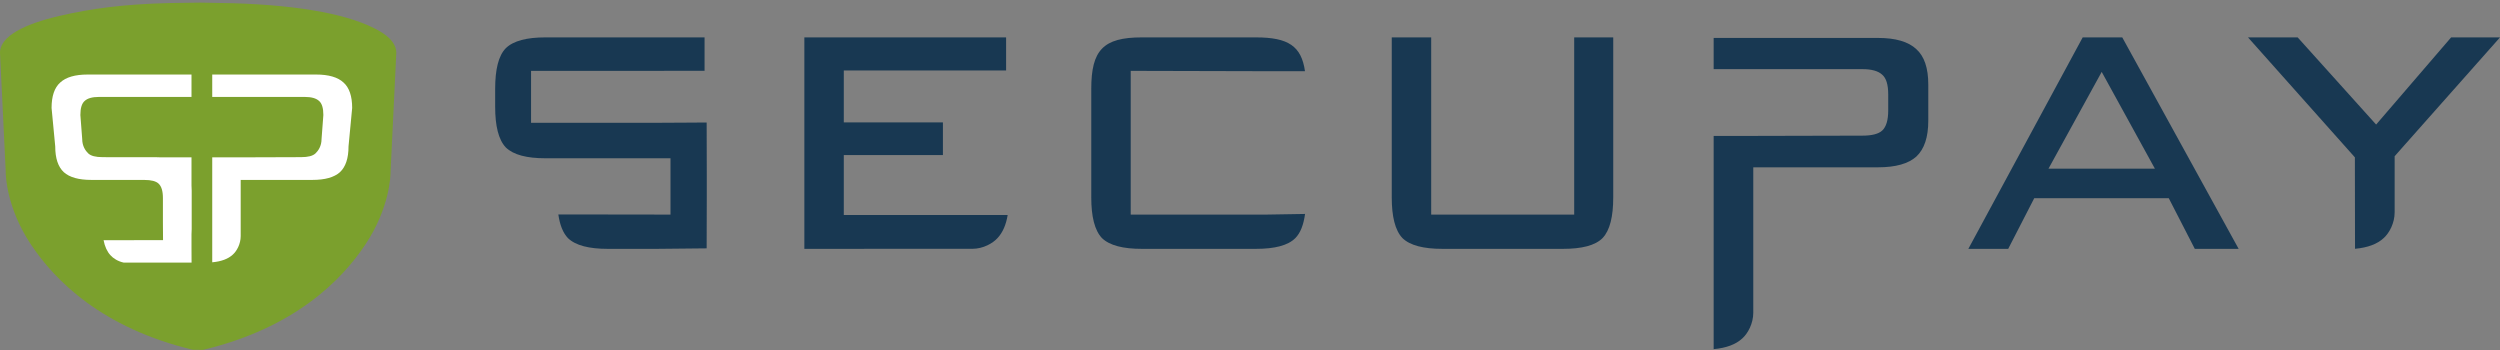
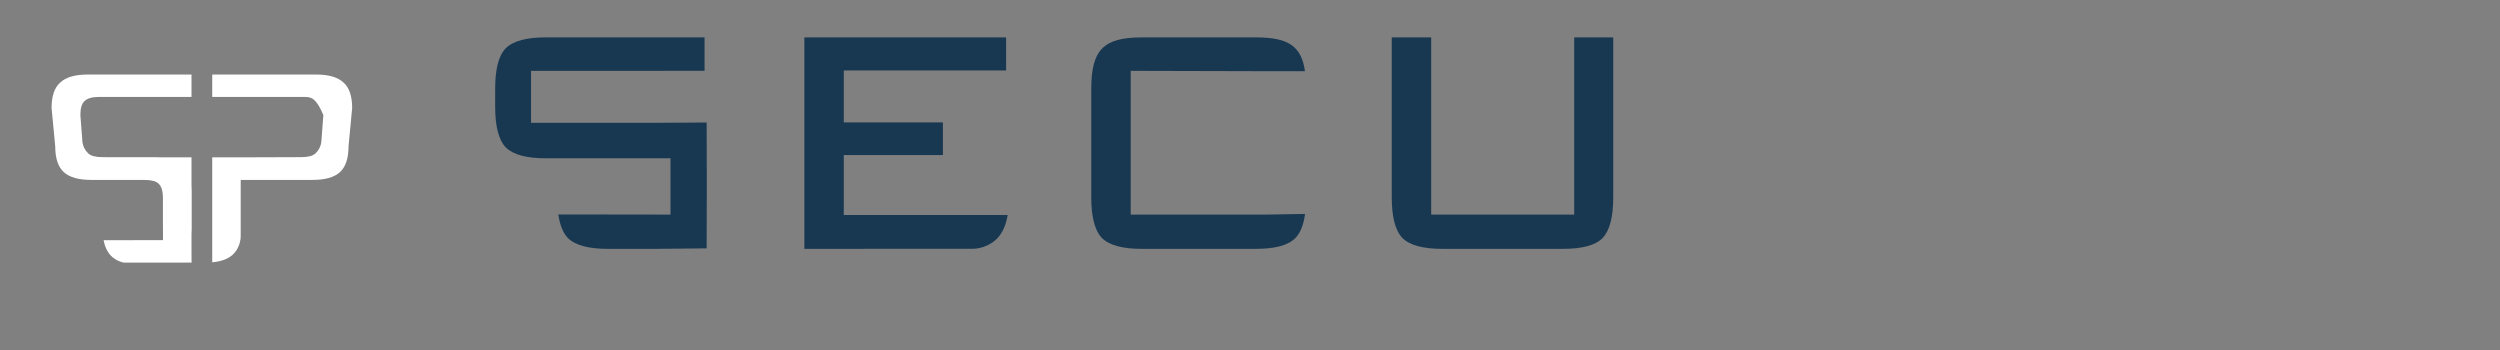
<svg xmlns="http://www.w3.org/2000/svg" width="500" height="70" viewBox="0 0 500 70" fill="none">
  <rect x="0" y="0" width="500" height="70" fill="#808080" stroke="none" />
  <g clip-path="url(#clip0_1410_4771)">
-     <path d="M79.261 10.569C79.264 8.871 77.978 7.415 75.926 6.228C70.396 3.027 60.662 1.085 46.627 0.644C46.078 0.638 40.114 0.523 40.114 0.523C39.699 0.52 34.616 0.6 34.011 0.605C24.648 0.83 18.149 1.724 11.84 3.192C8.282 4.026 5.389 5.024 3.327 6.228C1.284 7.415 -0.005 8.871 1.70722e-05 10.542L1.14 34.169C1.14 34.202 1.137 34.226 1.137 34.262C1.14 35.123 1.305 41.546 6.168 48.869C10.974 56.117 20.41 65.609 38.599 69.965L40.627 69.968C58.852 65.609 68.29 56.117 73.096 48.869C77.959 41.546 78.121 35.123 78.121 34.262V34.18H78.284L78.121 34.169L79.261 10.569Z" fill="#7BA02D" />
-     <path d="M60.963 19.387L48.453 19.385H42.447V14.906H63.215C65.733 14.906 67.562 15.441 68.71 16.51C69.858 17.536 70.433 19.231 70.433 21.595L69.704 29.291C69.704 31.655 69.131 33.372 67.983 34.441C66.832 35.467 65.003 35.983 62.485 35.983H48.138V47.227C48.138 48.766 47.378 50.192 46.569 50.913C45.644 51.78 44.268 52.296 42.447 52.46V31.469H48.453L60.236 31.43C61.603 31.43 62.55 31.186 63.082 30.695C63.655 30.16 64.309 29.201 64.309 27.818L64.672 23.002C64.672 21.617 64.387 20.682 63.812 20.189C63.237 19.656 62.287 19.387 60.963 19.387Z" fill="white" />
+     <path d="M60.963 19.387L48.453 19.385H42.447V14.906H63.215C65.733 14.906 67.562 15.441 68.71 16.51C69.858 17.536 70.433 19.231 70.433 21.595L69.704 29.291C69.704 31.655 69.131 33.372 67.983 34.441C66.832 35.467 65.003 35.983 62.485 35.983H48.138V47.227C48.138 48.766 47.378 50.192 46.569 50.913C45.644 51.78 44.268 52.296 42.447 52.46V31.469H48.453L60.236 31.43C61.603 31.43 62.55 31.186 63.082 30.695C63.655 30.16 64.309 29.201 64.309 27.818L64.672 23.002C63.237 19.656 62.287 19.387 60.963 19.387Z" fill="white" />
    <path d="M19.782 19.387C18.455 19.387 17.508 19.656 16.935 20.188C16.363 20.682 16.075 21.617 16.075 23.002L16.442 27.818C16.442 29.201 17.093 30.16 17.665 30.695C18.195 31.186 19.144 31.43 20.512 31.43L22.023 31.438H31.125C31.481 31.438 31.82 31.447 32.143 31.469H38.3V37.08C38.327 37.414 38.338 37.766 38.338 38.127V45.823C38.338 46.185 38.327 46.533 38.3 46.871V49.432C38.3 49.432 38.314 50.428 38.314 52.52L24.718 52.515C23.603 52.274 22.637 51.668 22.083 51.037C21.416 50.31 20.962 49.306 20.713 48.034H26.653L27.174 48.031H32.607C32.607 47.23 32.583 45.801 32.583 44.416V39.6C32.583 38.215 32.292 37.258 31.717 36.726C31.19 36.23 30.243 35.988 28.876 35.988L26.211 35.983H18.26C15.741 35.983 13.912 35.467 12.767 34.441C11.617 33.372 11.047 31.655 11.047 29.291L10.314 21.595C10.314 19.231 10.889 17.536 12.037 16.511C13.185 15.441 15.014 14.906 17.532 14.906H38.3V19.385H32.292L19.782 19.387Z" fill="white" />
-     <path d="M372.485 13.828L351.087 13.825H342.732V7.588H375.616C379.117 7.588 381.665 8.334 383.261 9.824C384.859 11.252 385.657 13.611 385.657 16.899V24.151C385.657 27.442 384.859 29.831 383.261 31.32C381.665 32.746 379.117 33.462 375.616 33.462H350.656V62.544C350.656 64.683 349.592 66.671 348.469 67.675C347.18 68.879 345.267 69.595 342.732 69.828V27.181H351.087L372.485 27.129C374.387 27.129 375.709 26.789 376.447 26.103C377.242 25.36 377.643 24.027 377.643 22.102V18.857C377.643 16.929 377.242 15.627 376.447 14.944C375.646 14.2 374.327 13.828 372.485 13.828Z" fill="#183852" />
    <path d="M286.238 7.477H278.35V39.48C278.35 43.279 279.012 46.065 280.485 47.615C282.016 49.104 284.746 49.77 288.455 49.77H312.621C316.33 49.77 319.036 49.109 320.518 47.612C321.991 46.06 322.648 43.279 322.648 39.48V7.477H314.838V42.917H286.238V7.477Z" fill="#183852" />
    <path d="M113.581 47.616C115.114 49.102 117.842 49.771 121.551 49.771H131.331C135.036 49.771 137.795 49.67 141.329 49.67C141.329 45.572 141.356 43.28 141.356 39.478V34.849C141.356 31.103 141.331 27.06 141.331 24.501C139.912 24.496 135.041 24.559 131.331 24.559H106.211V14.173L140.913 14.165V7.478H109.058C105.397 7.478 102.702 8.142 101.172 9.631C99.687 11.131 99.033 13.923 99.033 17.768V21.361C99.033 25.162 99.693 27.946 101.169 29.496C102.699 30.982 105.397 31.654 109.058 31.654H134.099V42.918L118.862 42.896H111.668C111.969 44.98 112.593 46.577 113.581 47.616Z" fill="#183852" />
    <path d="M253.321 14.241H260.998C260.281 9.197 257.627 7.478 251.182 7.478H228.357C220.64 7.478 218.254 10.034 218.254 17.768V39.481C218.254 43.279 218.914 46.066 220.39 47.615C221.921 49.104 224.648 49.771 228.357 49.771H251.182C254.889 49.771 257.592 49.113 259.074 47.615C260.091 46.587 260.718 44.952 261.011 42.789L253.321 42.917H226.143V14.172L253.321 14.241Z" fill="#183852" />
    <path d="M160.871 49.771L190.369 49.76H194.485C196.599 49.76 198.567 48.685 199.56 47.553C200.551 46.467 201.213 44.95 201.536 42.997H168.76V31.015H188.583V24.477H168.76V14.093H201.221V7.478H160.871V49.771Z" fill="#183852" />
-     <path d="M471.004 49.759C473.541 49.529 475.455 48.813 476.744 47.609C477.867 46.603 478.928 44.617 478.928 42.475V31.242L500 7.478H490.225L475.226 24.912L459.533 7.478H449.601L470.977 31.472L471.004 49.759Z" fill="#183852" />
-     <path d="M424.452 7.479H416.538L393.667 49.772H401.638L406.851 39.635H433.749L438.962 49.772H447.729L424.452 7.479ZM409.695 33.739L420.34 14.379L430.981 33.739H409.695Z" fill="#183852" />
  </g>
  <defs>
    <clipPath id="clip0_1410_4771">
      <rect width="500" height="69.444" fill="white" transform="translate(0 0.523)" />
    </clipPath>
  </defs>
</svg>